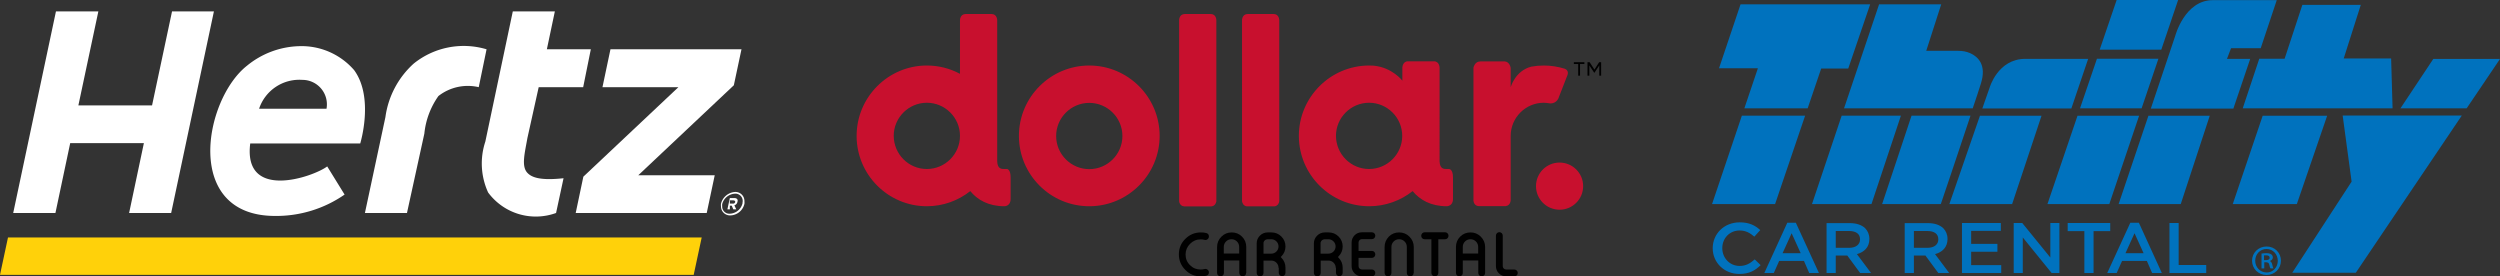
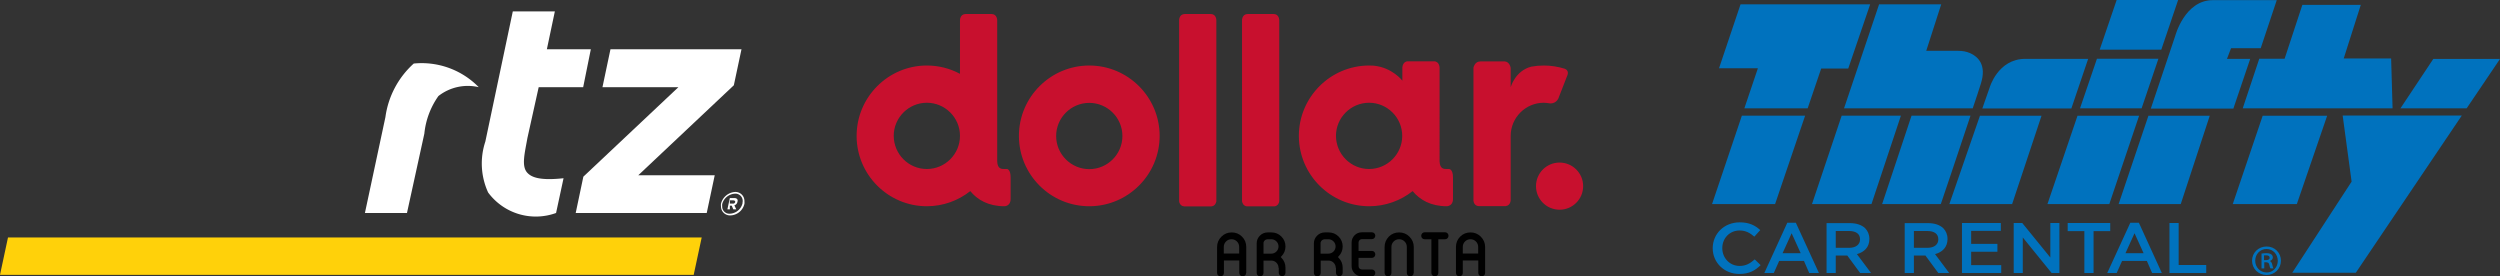
<svg xmlns="http://www.w3.org/2000/svg" xmlns:ns1="http://www.inkscape.org/namespaces/inkscape" xmlns:ns2="http://sodipodi.sourceforge.net/DTD/sodipodi-0.dtd" xmlns:xlink="http://www.w3.org/1999/xlink" width="503.678mm" height="55.676mm" viewBox="0 0 503.678 55.676" version="1.1" id="svg1" xml:space="preserve" ns1:export-filename="hdt.svg" ns1:export-xdpi="96" ns1:export-ydpi="96" ns1:version="1.3 (0e150ed6c4, 2023-07-21)" ns2:docname="hdt.svg">
  <rect x="0" y="0" width="503.678" height="55.676" fill="#333333" stroke="none" />
  <ns2:namedview id="namedview1" pagecolor="#ffffff" bordercolor="#000000" borderopacity="0.25" ns1:showpageshadow="2" ns1:pageopacity="0.0" ns1:pagecheckerboard="0" ns1:deskcolor="#d1d1d1" ns1:document-units="mm" ns1:export-bgcolor="#00000000" ns1:zoom="0.80978535" ns1:cx="734.76261" ns1:cy="561.25984" ns1:window-width="2560" ns1:window-height="1387" ns1:window-x="-8" ns1:window-y="-8" ns1:window-maximized="1" ns1:current-layer="layer1" />
  <defs id="defs1">
    <style id="style1-7">.a{fill:#ffd10a;}.b{fill:#fff;}</style>
    <style id="style1-8">.a{fill:#ffd10a;}.b{fill:#fff;}</style>
  </defs>
  <g ns1:label="Layer 1" ns1:groupmode="layer" id="layer1" transform="translate(61.295,-118.269)">
    <a id="a1" xlink:href="https://hertz.com">
      <g id="g2" transform="matrix(3.501,0,0,3.501,-61.295,120.568)" style="image-rendering:auto">
        <polygon class="a" points="0.46,13.01 40.38,13.01 39.92,15.16 0,15.16 " id="polygon1" />
        <path class="b" d="m 30.35,9.29 c -0.36,-0.38 -0.15,-1.14 0,-2 L 31,4.36 h 2.56 L 34,2.18 H 31.47 L 31.93,0 h -2.42 l -1.58,7.49 a 4,4 0 0 0 0.16,2.93 3.41,3.41 0 0 0 3.91,1.18 l 0.43,-2 C 31.14,9.74 30.61,9.57 30.35,9.29 Z" id="path1-2" />
-         <polygon class="b" points="9.85,11.6 12.31,0 9.9,0 8.75,5.41 4.51,5.41 5.66,0 3.22,0 0.76,11.6 3.19,11.6 4.04,7.58 8.28,7.58 7.43,11.6 " id="polygon2" />
-         <path class="b" d="M 23.81,3 A 5.06,5.06 0 0 0 22.18,6.08 L 21,11.6 h 2.42 l 1,-4.57 A 4.51,4.51 0 0 1 25.23,4.87 2.75,2.75 0 0 1 27.55,4.36 L 28,2.18 A 4.59,4.59 0 0 0 23.81,3 Z" id="path2-3" />
+         <path class="b" d="M 23.81,3 A 5.06,5.06 0 0 0 22.18,6.08 L 21,11.6 h 2.42 l 1,-4.57 A 4.51,4.51 0 0 1 25.23,4.87 2.75,2.75 0 0 1 27.55,4.36 A 4.59,4.59 0 0 0 23.81,3 Z" id="path2-3" />
        <polygon class="b" points="33.57,9.51 33.13,11.6 40.67,11.6 41.13,9.43 36.73,9.43 42.23,4.25 42.67,2.18 35.13,2.18 34.67,4.36 39.04,4.36 " id="polygon3" />
-         <path class="b" d="m 17.22,2 a 4.94,4.94 0 0 0 -3,1.12 c -2.48,1.94 -3.7,8.65 1.61,8.65 a 6.89,6.89 0 0 0 4,-1.23 l -1,-1.62 c -0.81,0.61 -4.85,2 -4.43,-1.32 h 6.33 c 0,0 0.81,-2.63 -0.35,-4.22 A 4,4 0 0 0 17.22,2 Z m 1.57,3.6 H 14.91 A 2.44,2.44 0 0 1 17.4,3.94 1.41,1.41 0 0 1 18.79,5.6 Z" id="path3-1" />
        <path class="b" d="m 42.3,10.39 v 0 a 0.89,0.89 0 0 0 -0.81,0.68 0.61,0.61 0 0 0 0,0.14 v 0 a 0.52,0.52 0 0 0 0.54,0.53 v 0 a 0.86,0.86 0 0 0 0.81,-0.67 0.68,0.68 0 0 0 0,-0.14 0.52,0.52 0 0 0 -0.54,-0.54 z m 0.43,0.65 a 0.78,0.78 0 0 1 -0.72,0.6 v 0 a 0.41,0.41 0 0 1 -0.45,-0.43 0.49,0.49 0 0 1 0,-0.12 0.8,0.8 0 0 1 0.72,-0.6 0.42,0.42 0 0 1 0.46,0.43 0.5,0.5 0 0 1 -0.01,0.08 z" id="path4-3" />
        <path class="b" d="M 42.25,10.74 H 42 l -0.14,0.65 H 42 v -0.21 h 0.11 l 0.09,0.21 h 0.17 l -0.11,-0.23 a 0.26,0.26 0 0 0 0.18,-0.21 c 0.04,-0.13 -0.04,-0.21 -0.19,-0.21 z m 0.06,0.22 a 0.12,0.12 0 0 1 -0.13,0.1 H 42 v -0.19 h 0.13 c 0.15,0 0.19,0.03 0.18,0.13 z" id="path5-8" />
      </g>
    </a>
    <a id="a2" xlink:href="https://dollar.com">
      <g id="g13" transform="matrix(0.25,0,0,0.25,105.664,67.32)">
        <path class="st0" d="m 363.1,366.1 c -0.2,1.3 -1.1,3.7 -4,4 h -22 c -2.9,-0.3 -3.7,-2.6 -4,-4 V 220 c 0,0 0,-4.9 4.6,-4.9 h 20.8 c 4,0 4.5,3.8 4.6,4.7 z M 79.1,340 c 14.7,0 26.7,-12 26.7,-26.7 0,-14.7 -12,-26.7 -26.7,-26.7 -14.7,0 -26.7,12 -26.7,26.7 0.1,14.8 12,26.7 26.7,26.7 m 64.6,0 c 0,0 2.9,0 2.9,6.8 v 17.4 c 0,5.8 -4.9,5.8 -4.9,5.8 h -0.1 c -12.9,0 -21.8,-5.2 -27.5,-12.2 -9.6,7.6 -21.8,12.2 -35,12.2 -31.2,0 -56.6,-25.4 -56.6,-56.7 0,-31.2 25.4,-56.7 56.6,-56.7 9.6,0 18.7,2.4 26.7,6.7 V 220 c 0,0 0,-4.9 4.6,-4.9 h 20.8 c 4,0 4.5,3.8 4.6,4.7 V 334 c 0.3,6 3.5,6 5.8,6 h 2.1 M 210,286.7 c 14.7,0 26.7,12 26.7,26.7 0,14.7 -12,26.7 -26.7,26.7 -14.7,0 -26.7,-12 -26.7,-26.7 0,-14.7 12,-26.7 26.7,-26.7 m 0,83.3 c 31.2,0 56.7,-25.4 56.7,-56.7 0,-31.2 -25.4,-56.7 -56.7,-56.7 -31.2,0 -56.7,25.4 -56.7,56.7 0,31.3 25.4,56.7 56.7,56.7 M 312.4,219.8 c -0.1,-0.9 -0.5,-4.7 -4.6,-4.7 H 287 c -4.6,0 -4.6,4.9 -4.6,4.9 v 146.1 c 0.2,1.4 1.1,3.7 4,4 h 22 c 2.9,-0.3 3.7,-2.6 4,-4 z M 435.5,340 c 14.7,0 26.7,-12 26.7,-26.7 0,-14.7 -12,-26.7 -26.7,-26.7 -14.7,0 -26.7,12 -26.7,26.7 0.1,14.8 12,26.7 26.7,26.7 m 64.5,0 c 0,0 3.1,0 3.1,6.8 v 17.4 c 0,5.8 -5,5.8 -5,5.8 -12.9,0 -21.8,-5.2 -27.5,-12.2 -9.6,7.6 -21.8,12.2 -35,12.2 -31.2,0 -56.7,-25.4 -56.7,-56.7 0,-31.2 25.4,-56.7 56.7,-56.7 1.1,0 2.3,0 3.4,0.1 0,0 0,0 0.1,0 15.2,1.5 23.2,12.1 23.2,12.1 v -6.7 0 -3.8 c 0,0 0.1,-5.1 4.6,-5.1 h 20.8 c 4.6,0 4.6,5.2 4.6,5.2 V 334 c 0.3,6 3.5,6 5.8,6 h 1.9 m 81.2,-52.9 c 0,0 4.6,0.6 6.8,-3.9 l 7.4,-19 c 1.1,-3.3 -1.2,-4.6 -2.2,-5 -5.4,-1.7 -11.1,-2.6 -16.9,-2.6 -3.4,0 -6.8,0.3 -10.1,0.9 -13.1,3.4 -16.6,16.6 -16.6,16.6 v -10.8 -1.1 -3.6 c 0,0 -0.6,-4.9 -4.7,-5.3 h -19.8 c -4.6,0 -5.5,5.1 -5.5,5.1 v 107.1 c 0.1,1.2 0.8,4.1 4.1,4.4 h 21.8 c 4.1,-0.4 4.1,-4.9 4.1,-4.9 v 0 -51.7 c 0,-14.7 12,-26.7 26.7,-26.7 1.7,0.1 3.3,0.2 4.9,0.5 z m 26.8,66.7 c 0,-10.5 -8.5,-19 -19,-19 -10.5,0 -19,8.5 -19,19 0,10.5 8.5,19 19,19 10.5,0 19,-8.5 19,-19" id="path1" />
-         <path d="m 600.5,253.9 v 1.5 h 3.5 v 9.4 h 1.5 v -9.4 h 3.5 v -1.5 z m 20.4,0 -3.8,6 -3.9,-6 h -1.7 v 10.9 h 1.5 v -8.3 l 3.9,5.9 h 0.2 l 3.9,-5.9 v 8.3 h 1.5 v -10.9 z" id="path2" />
-         <path d="m 304.3,391.6 c 1.4,0.4 2.1,1.3 2.1,2.7 v 0.1 c 0,0.9 -0.4,1.6 -1.1,2.2 -0.5,0.4 -1,0.6 -1.6,0.6 -0.2,0 -0.5,0 -0.8,-0.1 -1,-0.3 -2,-0.4 -3.1,-0.4 -3.4,0 -6.2,1.2 -8.6,3.6 -2.4,2.4 -3.6,5.3 -3.6,8.6 0,3.4 1.2,6.3 3.6,8.6 2.4,2.4 5.2,3.5 8.6,3.5 1,0 2.1,-0.1 3.1,-0.4 0.3,-0.1 0.5,-0.1 0.8,-0.1 0.6,0 1.1,0.2 1.6,0.6 0.7,0.5 1.1,1.3 1.1,2.2 v 0 c 0,1.4 -0.7,2.3 -2.1,2.7 -1.4,0.4 -2.9,0.5 -4.4,0.5 -4.9,0 -9.1,-1.7 -12.5,-5.2 -3.5,-3.5 -5.2,-7.7 -5.2,-12.5 0,-4.9 1.7,-9.1 5.2,-12.5 3.5,-3.5 7.7,-5.2 12.5,-5.2 1.5,0 3,0.1 4.4,0.5" id="path3" />
        <path d="m 336.4,423.8 c 0,0.8 -0.3,1.4 -0.8,1.9 -0.5,0.5 -1.2,0.8 -1.9,0.8 h -0.1 c -0.7,0 -1.4,-0.3 -1.9,-0.8 -0.5,-0.5 -0.8,-1.2 -0.8,-1.9 v -10.1 h -12.4 v 10.1 c 0,0.8 -0.3,1.4 -0.8,1.9 -0.5,0.5 -1.2,0.8 -1.9,0.8 h -0.1 c -0.7,0 -1.4,-0.3 -1.9,-0.8 -0.5,-0.5 -0.8,-1.2 -0.8,-1.9 v -21 c 0,-3.2 1.2,-6 3.5,-8.3 2.3,-2.3 5.1,-3.4 8.3,-3.4 3.2,0 6,1.1 8.3,3.4 2.3,2.3 3.4,5.1 3.4,8.3 v 21 z m -5.6,-15.7 v -5.3 c 0,-1.7 -0.6,-3.2 -1.8,-4.4 -1.2,-1.2 -2.7,-1.8 -4.4,-1.8 -1.7,0 -3.2,0.6 -4.4,1.8 -1.2,1.2 -1.8,2.7 -1.8,4.4 v 5.3 z" id="path4" />
        <path d="m 362.5,419.6 c 0,-1.6 -0.6,-3 -1.7,-4.1 -1,-1 -2.3,-1.6 -3.7,-1.7 h -6.7 v 10 c 0,0.8 -0.3,1.4 -0.8,1.9 -0.5,0.5 -1.2,0.8 -2,0.8 v 0 c -0.8,0 -1.4,-0.3 -1.9,-0.8 -0.5,-0.5 -0.8,-1.2 -0.8,-1.9 v -23.9 c 0,-2.4 0.9,-4.5 2.6,-6.2 1.7,-1.7 3.8,-2.6 6.3,-2.6 h 3 c 3.1,0 5.8,1.1 8,3.3 2.2,2.2 3.3,4.9 3.3,8 0,3.1 -1.1,5.8 -3.3,8 l -0.5,0.5 0.5,0.6 c 2.2,2.2 3.3,4.9 3.3,8 v 4.2 c 0,0.8 -0.3,1.4 -0.8,1.9 -0.5,0.5 -1.2,0.8 -1.9,0.8 v 0 c -0.7,0 -1.4,-0.3 -1.9,-0.8 -0.5,-0.5 -0.8,-1.2 -0.8,-1.9 v -4.1 z m -5.8,-11.4 c 1.6,0 3,-0.6 4.1,-1.7 1.1,-1.1 1.7,-2.5 1.7,-4.1 0,-1.6 -0.6,-3 -1.7,-4.1 -1.1,-1.1 -2.5,-1.7 -4.1,-1.7 h -2.6 c -1.1,0 -2,0.3 -2.7,0.9 -0.5,0.5 -0.8,1.1 -1,1.8 0,0.2 0,0.4 0,0.8 v 8.1 z" id="path5" />
        <path d="m 408.6,419.6 c 0,-1.6 -0.6,-3 -1.7,-4.1 -1,-1 -2.3,-1.6 -3.7,-1.7 h -6.7 v 10 c 0,0.8 -0.3,1.4 -0.8,1.9 -0.5,0.5 -1.2,0.8 -2,0.8 v 0 c -0.8,0 -1.4,-0.3 -1.9,-0.8 -0.5,-0.5 -0.8,-1.2 -0.8,-1.9 v -23.9 c 0,-2.4 0.9,-4.5 2.6,-6.2 1.7,-1.7 3.8,-2.6 6.3,-2.6 h 3 c 3.1,0 5.8,1.1 8,3.3 2.2,2.2 3.3,4.9 3.3,8 0,3.1 -1.1,5.8 -3.3,8 l -0.5,0.5 0.5,0.6 c 2.2,2.2 3.3,4.9 3.3,8 v 4.2 c 0,0.8 -0.3,1.4 -0.8,1.9 -0.5,0.5 -1.2,0.8 -1.9,0.8 v 0 c -0.7,0 -1.4,-0.3 -1.9,-0.8 -0.5,-0.5 -0.8,-1.2 -0.8,-1.9 v -4.1 z m -5.9,-11.4 c 1.6,0 3,-0.6 4.1,-1.7 1.1,-1.1 1.7,-2.5 1.7,-4.1 0,-1.6 -0.6,-3 -1.7,-4.1 -1.1,-1.1 -2.5,-1.7 -4.1,-1.7 h -2.6 c -1.1,0 -2,0.3 -2.7,0.9 -0.5,0.5 -0.8,1.1 -1,1.8 0,0.2 0,0.4 0,0.8 v 8.1 z" id="path6" />
        <path d="m 427,406 h 10.8 c 0.7,0 1.4,0.3 1.9,0.8 0.5,0.5 0.8,1.2 0.8,2 v 0 c 0,0.8 -0.3,1.4 -0.8,2 -0.5,0.5 -1.2,0.8 -1.9,0.8 H 427 v 6.7 c 0,0.8 0.3,1.4 0.8,1.9 0.5,0.5 1.2,0.8 1.9,0.8 h 8.1 c 0.7,0 1.4,0.3 1.9,0.8 0.5,0.5 0.8,1.2 0.8,2 v 0 c 0,0.8 -0.3,1.4 -0.8,1.9 -0.5,0.5 -1.2,0.8 -1.9,0.8 h -8.1 c -2.3,0 -4.2,-0.8 -5.9,-2.4 -1.6,-1.6 -2.4,-3.6 -2.4,-5.9 v -18.9 c 0,-2.3 0.8,-4.2 2.4,-5.9 1.6,-1.6 3.6,-2.4 5.9,-2.4 h 8.1 c 0.7,0 1.4,0.3 1.9,0.8 0.5,0.5 0.8,1.2 0.8,1.9 v 0 c 0,0.8 -0.3,1.4 -0.8,2 -0.5,0.5 -1.2,0.8 -1.9,0.8 h -8.1 c -0.8,0 -1.4,0.3 -1.9,0.8 -0.5,0.5 -0.8,1.2 -0.8,1.9 z" id="path7" />
        <path d="m 471.4,423.8 c 0,0.8 -0.3,1.4 -0.8,1.9 -0.5,0.5 -1.2,0.8 -1.9,0.8 h -0.1 c -0.7,0 -1.4,-0.3 -1.9,-0.8 -0.5,-0.5 -0.8,-1.2 -0.8,-1.9 v -21 c 0,-1.7 -0.6,-3.2 -1.8,-4.4 -1.2,-1.2 -2.7,-1.8 -4.4,-1.8 -1.7,0 -3.2,0.6 -4.4,1.8 -1.2,1.2 -1.8,2.7 -1.8,4.4 v 21 c 0,0.8 -0.3,1.4 -0.8,1.9 -0.5,0.5 -1.2,0.8 -1.9,0.8 h -0.1 c -0.7,0 -1.4,-0.3 -1.9,-0.8 -0.5,-0.5 -0.8,-1.2 -0.8,-1.9 v -21 c 0,-3.2 1.2,-6 3.4,-8.3 2.3,-2.3 5.1,-3.4 8.3,-3.4 3.2,0 6,1.1 8.3,3.4 2.3,2.3 3.5,5.1 3.5,8.3 v 21 z" id="path8" />
        <path d="m 499.5,393.8 c 0,0.8 -0.3,1.4 -0.8,2 -0.5,0.5 -1.2,0.8 -1.9,0.8 h -5.5 v 27.2 c 0,0.8 -0.3,1.4 -0.8,1.9 -0.5,0.5 -1.2,0.8 -2,0.8 v 0 c -0.8,0 -1.4,-0.3 -2,-0.8 -0.5,-0.5 -0.8,-1.2 -0.8,-1.9 v -27.2 h -5.5 c -0.7,0 -1.4,-0.3 -1.9,-0.8 -0.5,-0.5 -0.8,-1.2 -0.8,-2 v 0 c 0,-0.8 0.3,-1.4 0.8,-2 0.5,-0.5 1.2,-0.8 1.9,-0.8 h 16.6 c 0.8,0 1.4,0.3 1.9,0.8 0.5,0.6 0.8,1.2 0.8,2 z" id="path9" />
        <path d="m 529,423.8 c 0,0.8 -0.3,1.4 -0.8,1.9 -0.5,0.5 -1.2,0.8 -1.9,0.8 h -0.1 c -0.7,0 -1.4,-0.3 -1.9,-0.8 -0.5,-0.5 -0.8,-1.2 -0.8,-1.9 V 413.7 H 511 v 10.1 c 0,0.8 -0.3,1.4 -0.8,1.9 -0.5,0.5 -1.2,0.8 -1.9,0.8 h -0.1 c -0.7,0 -1.4,-0.3 -1.9,-0.8 -0.5,-0.5 -0.8,-1.2 -0.8,-1.9 v -21 c 0,-3.2 1.1,-6 3.4,-8.3 2.3,-2.3 5.1,-3.4 8.3,-3.4 3.2,0 6,1.1 8.3,3.4 2.3,2.3 3.5,5.1 3.5,8.3 z m -5.6,-15.7 v -5.3 c 0,-1.7 -0.6,-3.2 -1.8,-4.4 -1.2,-1.2 -2.7,-1.8 -4.4,-1.8 -1.7,0 -3.2,0.6 -4.4,1.8 -1.2,1.2 -1.8,2.7 -1.8,4.4 v 5.3 z" id="path10" />
-         <path d="m 543.2,418.3 c 0,0.8 0.3,1.4 0.8,1.9 0.5,0.5 1.2,0.8 1.9,0.8 h 6.6 c 0.8,0 1.4,0.3 2,0.8 0.5,0.5 0.8,1.2 0.8,2 v 0 c 0,0.8 -0.3,1.4 -0.8,1.9 -0.5,0.5 -1.2,0.8 -2,0.8 H 546 c -2.3,0 -4.2,-0.8 -5.9,-2.4 -1.6,-1.6 -2.4,-3.6 -2.4,-5.9 v -24.5 c 0,-0.8 0.3,-1.4 0.8,-2 0.5,-0.5 1.2,-0.8 1.9,-0.8 h 0.1 c 0.7,0 1.4,0.3 1.9,0.8 0.5,0.5 0.8,1.2 0.8,2 z" id="path11" />
      </g>
    </a>
    <a id="a3" xlink:href="https://thrifty.com">
      <path class="st0" d="m 302.392,141.552 -6.059,17.833 h -12.7 l 6.006,-17.806 h 12.753 z m -13.018,-22.41 -4.339,12.885 h 7.832 l -2.725,8.07 h 12.753 l 2.725,-8.017 h 5.45 l 4.419,-12.938 z m 28.522,40.243 h 11.827 c 0,0 3.44,-10.134 5.98,-17.806 h -11.88 z m -14.129,0 h 11.986 l 5.927,-17.806 h -11.933 z m 34.025,-24.262 c 1.217,-3.81 -0.609,-5.45 -2.143,-6.138 -0.767,-0.344 -1.587,-0.476 -2.434,-0.476 h -6.429 l 3.016,-9.366 h -12.515 l -7.064,20.955 h 25.929 c 0.688,-1.984 1.244,-3.731 1.64,-4.974 m 18.23,5.001 3.387,-10.001 H 346.763 c -5.583,0 -7.223,5.847 -7.223,5.847 l -1.455,4.154 h 12.356 z m -24.58,19.262 h 12.647 l 5.927,-17.806 h -12.409 z m 19.764,0 h 12.462 l 6.006,-17.806 h -12.409 z m 22.357,-29.289 h -12.383 l -3.413,10.001 h 12.409 z m 3.969,-11.827 h -12.383 l -3.413,10.001 h 12.409 z m -11.986,41.116 h 12.515 l 5.847,-17.806 h -12.356 z m 23.125,-19.262 3.387,-10.001 h -4.683 l 0.82,-2.143 h 5.98 l 3.228,-9.684 h -12.885 c -5.662,0 -7.567,7.197 -7.567,7.197 l -4.921,14.658 h 12.356 4.286 z m -0.132,19.262 h 12.912 l 6.112,-17.806 H 394.573 Z M 420.74,140.123 420.449,130.043 H 410.898 l 3.44,-10.795 h -11.774 l -3.572,10.848 h -5.106 l -3.334,10.001 h 4.524 25.665 z m 21.643,-9.975 h -13.441 l -6.615,9.948 h 13.335 z m -29.898,24.712 -11.959,18.362 h 12.806 l 21.352,-31.671 h -23.998 z m -17.648,14.87 c 0.079,-0.026 0.212,-0.026 0.423,-0.026 0.529,0 0.714,0.212 0.714,0.503 0,0.344 -0.37,0.476 -0.767,0.476 h -0.37 v -0.953 z m 0,1.376 h 0.37 c 0.423,0 0.609,0.132 0.688,0.476 0.079,0.397 0.159,0.661 0.265,0.767 h 0.582 c -0.079,-0.106 -0.132,-0.291 -0.238,-0.741 -0.079,-0.397 -0.238,-0.635 -0.476,-0.741 v -0.026 c 0.318,-0.106 0.582,-0.344 0.582,-0.688 0,-0.291 -0.132,-0.529 -0.318,-0.635 -0.185,-0.132 -0.423,-0.238 -0.926,-0.238 -0.423,0 -0.741,0.026 -1.032,0.079 v 2.99 h 0.556 v -1.244 z m -1.773,-0.318 c 0,-1.296 0.979,-2.355 2.275,-2.355 1.296,0 2.275,1.058 2.275,2.381 0,1.296 -0.979,2.381 -2.249,2.355 -1.323,-0.026 -2.302,-1.058 -2.302,-2.381 m 5.186,0 c 0,-1.587 -1.244,-2.857 -2.884,-2.857 -1.64,0 -2.937,1.244 -2.937,2.857 0,1.64 1.296,2.884 2.937,2.884 1.614,0 2.884,-1.27 2.884,-2.884 M 283.766,168.275 c 0,2.884 2.302,5.186 5.371,5.186 1.984,0 3.175,-0.688 4.286,-1.773 l -1.191,-1.164 c -0.9,0.794 -1.746,1.323 -3.043,1.323 -2.011,0 -3.493,-1.614 -3.493,-3.572 v -0.026 c 0,-1.958 1.455,-3.545 3.493,-3.545 1.217,0 2.117,0.503 2.963,1.244 l 1.191,-1.323 c -1.005,-0.926 -2.196,-1.561 -4.128,-1.561 -3.201,0 -5.45,2.355 -5.45,5.212 v 0 m 14.076,1.005 1.826,-4.022 1.826,4.022 z m -3.678,3.995 h 1.905 l 1.085,-2.434 h 5.001 l 1.058,2.434 h 1.958 l -4.657,-10.134 h -1.72 z m 14.393,-5.08 v -3.387 h 2.699 c 1.376,0 2.196,0.582 2.196,1.667 v 0.026 c 0,1.032 -0.847,1.693 -2.17,1.693 z m -1.852,5.08 h 1.852 v -3.519 h 2.328 l 2.593,3.519 h 2.196 l -2.857,-3.81 c 1.482,-0.397 2.514,-1.402 2.514,-3.043 v -0.026 c 0,-0.873 -0.318,-1.614 -0.873,-2.17 -0.688,-0.635 -1.72,-1.005 -3.043,-1.005 h -4.71 z m 17.595,-5.08 v -3.387 h 2.725 c 1.376,0 2.196,0.582 2.196,1.667 v 0.026 c 0,1.032 -0.847,1.693 -2.17,1.693 z m -1.852,5.08 h 1.852 v -3.519 h 2.328 l 2.593,3.519 h 2.196 l -2.857,-3.81 c 1.482,-0.397 2.514,-1.402 2.514,-3.043 v -0.026 c 0,-0.873 -0.318,-1.614 -0.873,-2.17 -0.688,-0.635 -1.72,-1.005 -3.043,-1.005 h -4.71 z m 11.536,0 h 7.911 v -1.587 h -6.059 v -2.699 h 5.292 v -1.587 h -5.292 v -2.619 h 5.98 v -1.587 h -7.832 z m 10.425,0 h 1.826 v -7.17 l 5.821,7.17 h 1.561 V 163.195 h -1.826 v 6.959 L 346.128,163.195 h -1.72 z m 14.208,0 h 1.879 v -8.44 h 3.36 v -1.64 h -8.572 v 1.64 h 3.36 v 8.44 z m 8.308,-3.995 1.826,-4.022 1.826,4.022 z m -3.678,3.995 h 1.905 l 1.085,-2.434 h 5.001 l 1.058,2.434 h 1.958 l -4.63,-10.133 h -1.72 z m 12.541,0 h 7.408 v -1.614 h -5.556 v -8.467 h -1.852 z" id="path1-8" style="fill:#0072be;stroke-width:0.265" />
    </a>
  </g>
  <style type="text/css" id="style1">
	.st0{fill:#C8102E;}
</style>
  <style type="text/css" id="style1-2">
	.st0{fill:#0072BE;}
</style>
  <style type="text/css" id="style1-5">
	.st0{fill:#C8102E;}
</style>
  <style type="text/css" id="style1-0">
	.st0{fill:#0072BE;}
</style>
  <style type="text/css" id="style1-6">
	.st0{fill:#C8102E;}
</style>
</svg>